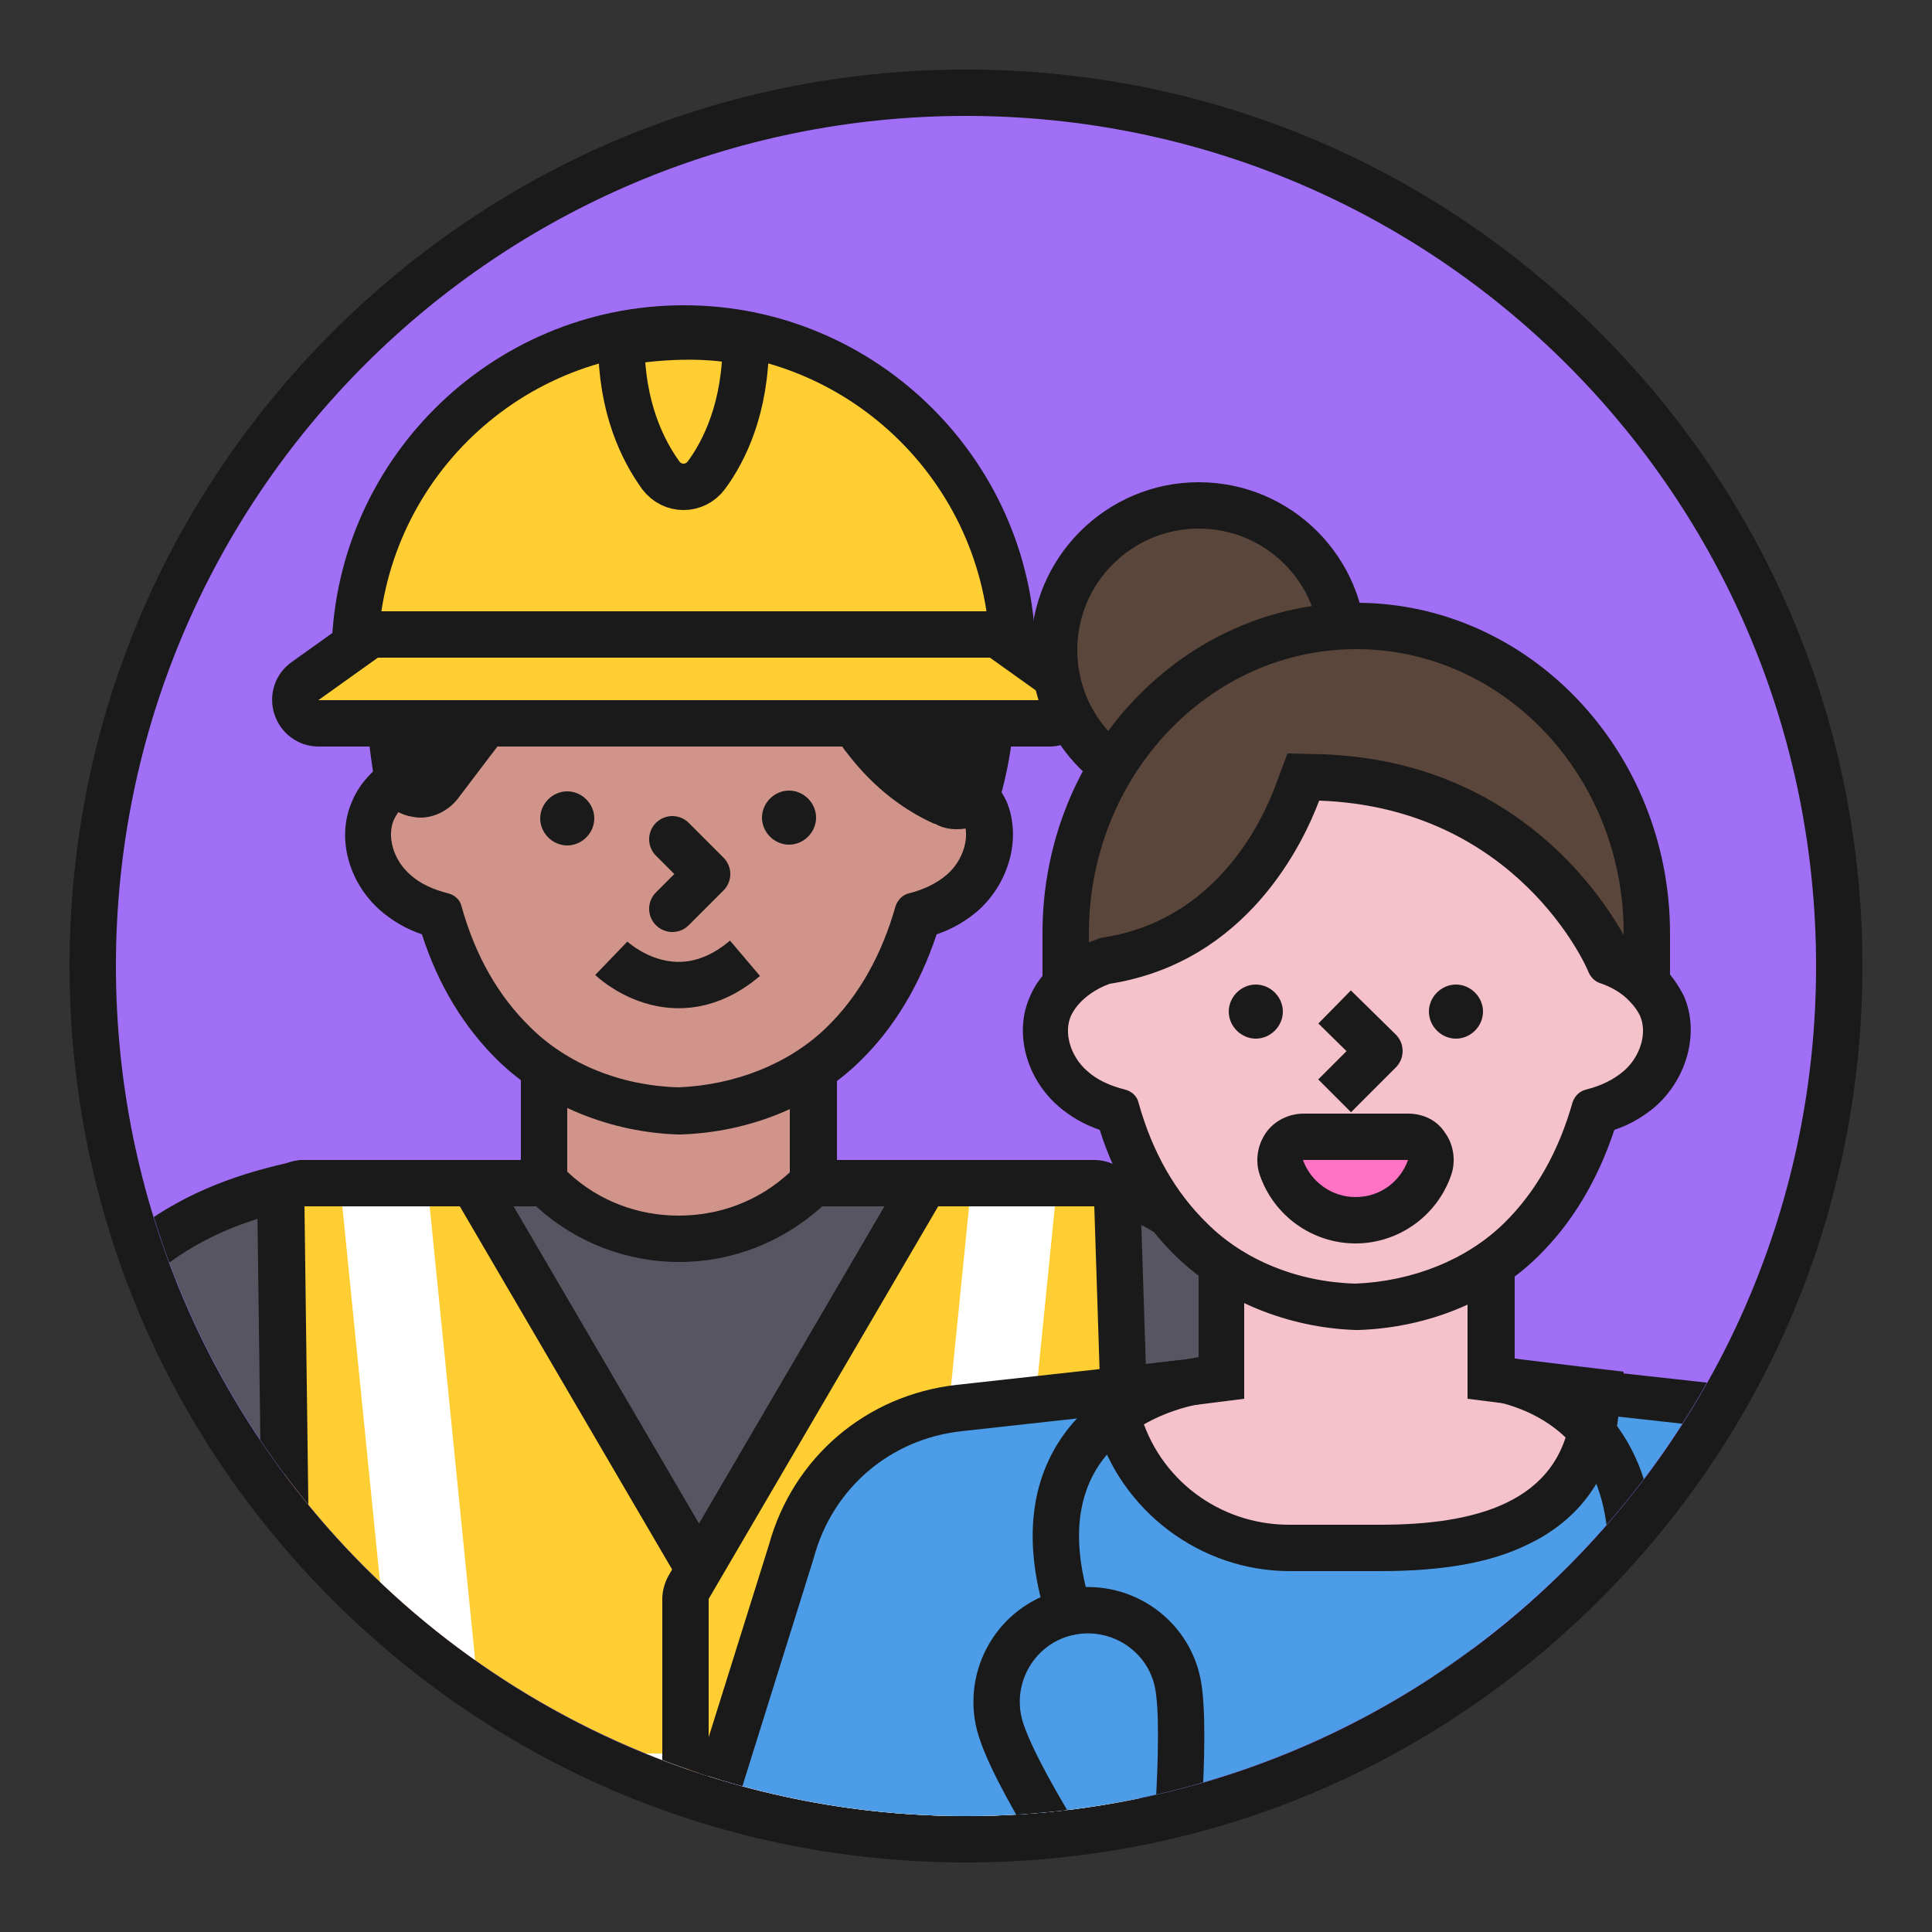
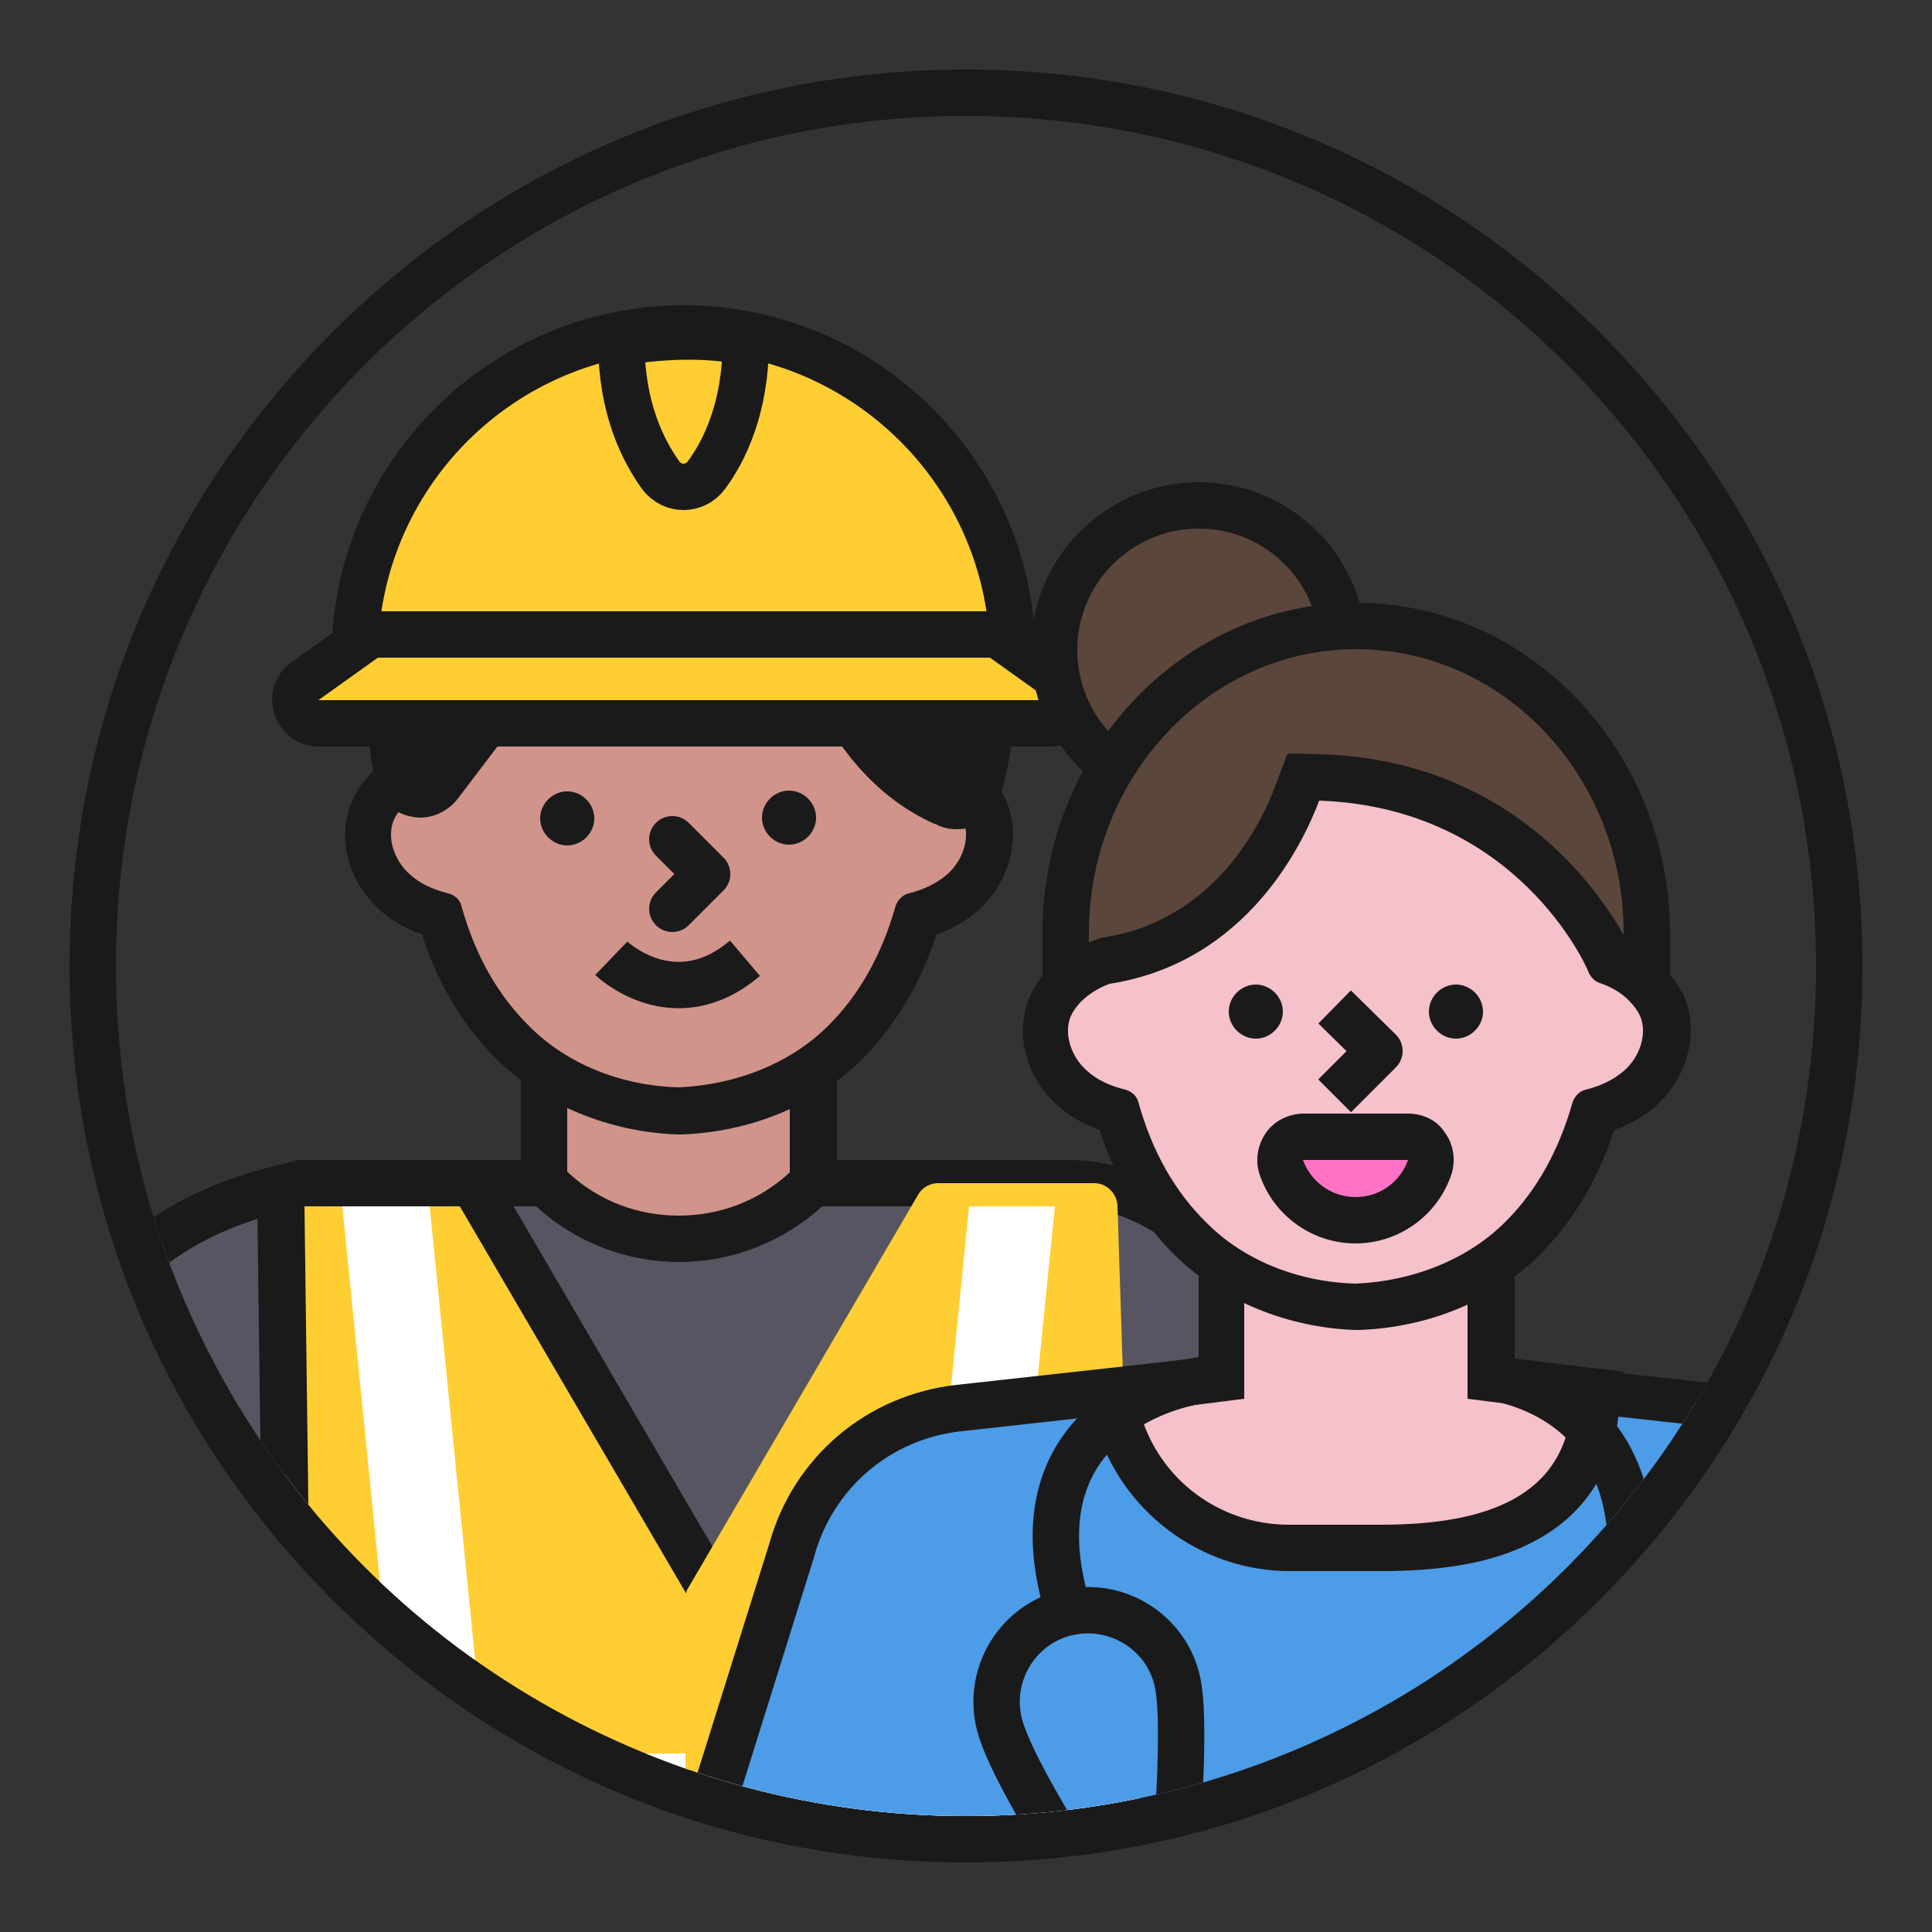
<svg xmlns="http://www.w3.org/2000/svg" xmlns:xlink="http://www.w3.org/1999/xlink" version="1.1" id="Layer_1" x="0px" y="0px" viewBox="0 0 250 250" style="enable-background:new 0 0 250 250;" xml:space="preserve">
  <rect x="0" y="0" width="250" height="250" fill="#333333" stroke="none" />
  <style type="text/css">
	.st0{fill:#A06FF5;}
	.st1{fill:#1A1A1A;}
	.st2{clip-path:url(#SVGID_2_);}
	.st3{fill:#565561;}
	.st4{fill:#D0948A;}
	.st5{fill:none;stroke:#1A1A1A;stroke-width:6;stroke-miterlimit:10;}
	.st6{fill:#D0948A;stroke:#1A1A1A;stroke-width:6;stroke-linecap:round;stroke-linejoin:round;stroke-miterlimit:10;}
	.st7{fill:#FFCE33;}
	.st8{fill:#FFFFFF;}
	.st9{fill:#FFCE33;stroke:#1A1A1A;stroke-width:6;stroke-linecap:round;stroke-linejoin:round;stroke-miterlimit:10;}
	.st10{fill:#4C9CE8;}
	.st11{fill:#F5C1CA;}
	.st12{fill:#5B463B;}
	.st13{fill:#FF72C4;}
	.st14{fill:none;stroke:#1A1A1A;stroke-width:6;stroke-linejoin:round;stroke-miterlimit:10;}
	.st15{fill:none;stroke:#1A1A1A;stroke-width:6;stroke-linecap:round;stroke-linejoin:round;stroke-miterlimit:10;}
	.st16{fill:none;}
</style>
  <g>
    <g>
-       <circle class="st0" cx="125" cy="125" r="113" />
      <path class="st1" d="M125,15c60.8,0,110,49.2,110,110s-49.2,110-110,110S15,185.8,15,125S64.2,15,125,15 M125,9    C94,9,64.9,21.1,43,43S9,94,9,125s12.1,60.1,34,82c21.9,21.9,51,34,82,34s60.1-12.1,82-34c21.9-21.9,34-51,34-82s-12.1-60.1-34-82    S156,9,125,9L125,9z" />
    </g>
    <g>
      <defs>
        <circle id="SVGID_1_" cx="125" cy="125" r="110" />
      </defs>
      <clipPath id="SVGID_2_">
        <use xlink:href="#SVGID_1_" style="overflow:visible;" />
      </clipPath>
      <g class="st2">
        <g>
          <g>
            <path class="st3" d="M191.3,310.1c-1.1,0-2.2-0.7-2.7-1.7L147,221.8l-5.6,63.8c-0.1,1.5-1.4,2.7-3,2.7H37.6       c-1.6,0-2.9-1.2-3-2.7l-2.6-29l-35.3,0.9l-0.4,0c-6.3,0-12-3.1-15.4-8.4c-3.5-5.4-4-12.1-1.2-17.9l22.9-48.5c0,0,0-0.1,0.1-0.1       c11-20.5,22.2-26.5,36.5-29.5c0.2,0,0.4-0.1,0.6-0.1c10.2,0,98.4,0,98.4,0c15.6,0,26.3,16,32.9,28       c23.6,42.5,53.5,122.9,53.8,123.7c0.3,0.9,0.2,1.9-0.3,2.7s-1.4,1.3-2.4,1.3C222.1,308.8,191.3,310.1,191.3,310.1z" />
            <path class="st1" d="M138.1,156.1c13.7,0,23.5,14.1,30.3,26.4c23.8,42.8,53.6,123.2,53.6,123.2l-30.7,1.3L145,210.7l-6.6,74.7       H37.6l-2.8-31.8l-38.1,0.9c-0.1,0-0.2,0-0.4,0c-5.2,0-10.1-2.6-12.9-7c-2.9-4.5-3.3-10.1-1-15l22.9-48.5       c11.1-20.6,22.1-25.4,34.5-27.9C49.8,156.1,138.1,156.1,138.1,156.1 M138.1,150.1C138.1,150.1,138.1,150.1,138.1,150.1       c0,0-88.2,0-98.4,0c-0.4,0-0.8,0-1.2,0.1c-14.8,3.1-27,9.5-38.5,31c-0.1,0.1-0.1,0.2-0.1,0.3L-23.1,230       c-3.2,6.8-2.7,14.5,1.4,20.8c4,6.1,10.7,9.7,18,9.7c0.2,0,0.3,0,0.5,0l32.5-0.8l2.3,26.2c0.3,3.1,2.9,5.5,6,5.5h100.8       c3.1,0,5.7-2.4,6-5.5l4.7-53l36.8,76.7c1,2.1,3.1,3.4,5.4,3.4c0.1,0,0.2,0,0.3,0l30.7-1.3c1.9-0.1,3.7-1.1,4.7-2.7       s1.3-3.6,0.6-5.4c-1.2-3.3-30.2-81.3-54-124.1C166.6,166.9,155.3,150.1,138.1,150.1L138.1,150.1z" />
          </g>
          <g>
            <path class="st4" d="M87.8,160.3c-6,0-11.8-2.2-16.3-6.3l-0.2-0.2c-0.6-0.6-1-1.4-1-2.2v-13.4c0-1,0.5-2,1.4-2.5       c0.5-0.3,1-0.5,1.6-0.5c0.4,0,0.9,0.1,1.3,0.3c4,2,8.6,3.1,13.1,3.2c4.5-0.1,9.1-1.2,13.1-3.2c0.4-0.2,0.9-0.3,1.3-0.3       c0.6,0,1.1,0.2,1.6,0.5c0.9,0.5,1.4,1.5,1.4,2.5v13.4c0,0.8-0.3,1.6-1,2.2C99.8,158,93.9,160.3,87.8,160.3z" />
            <path class="st1" d="M102.2,138.3v13.4h0c-4.1,3.8-9.2,5.6-14.4,5.6c-5.1,0-10.2-1.8-14.2-5.5l-0.2-0.2v-13.4       c4.4,2.1,9.3,3.3,14.3,3.5c0,0,0,0,0.1,0c0,0,0,0,0.1,0C92.9,141.6,97.9,140.4,102.2,138.3 M102.2,132.3       c-0.9,0-1.8,0.2-2.6,0.6c-3.6,1.8-7.7,2.7-11.8,2.9c-4.1-0.1-8.2-1.1-11.8-2.9c-0.8-0.4-1.7-0.6-2.6-0.6       c-1.1,0-2.2,0.3-3.2,0.9c-1.8,1.1-2.8,3-2.8,5.1v13.4c0,1.7,0.7,3.3,2,4.4l0.2,0.2c5,4.5,11.5,7,18.3,7       c6.9,0,13.4-2.6,18.5-7.2c1.2-1.1,1.9-2.7,1.9-4.4l0-13.4c0-2.1-1.1-4-2.8-5.1C104.4,132.6,103.3,132.3,102.2,132.3       L102.2,132.3z" />
          </g>
          <g>
            <path class="st4" d="M87.7,143.8c-8.1-0.2-15.9-3.4-21.2-8.6c-4.4-4.3-7.6-9.9-9.6-16.6c-2.3-0.6-4.3-1.6-5.8-3       c-3.2-2.8-4.4-7.3-2.8-10.7c0.4-0.9,1-1.8,1.9-2.7c1.3-1.4,3-2.4,4.9-3.1l15.3-20.1c0.6-0.7,1.5-1.2,2.4-1.2h19.1       c0.3,0,7.4,0,14.9,3.5c0.6,0.3,1.2,0.8,1.5,1.4c6.5,13.8,12.1,16.2,12.1,16.2c1.9,0.6,3.7,1.7,5.1,3.2c0.8,0.9,1.4,1.7,1.9,2.7       c1.5,3.4,0.3,7.9-2.8,10.7c-1.5,1.4-3.5,2.4-5.8,3c-2,6.8-5.2,12.3-9.6,16.6c-5.4,5.2-13.1,8.4-21.2,8.6       C87.9,143.8,87.8,143.8,87.7,143.8C87.8,143.8,87.7,143.8,87.7,143.8z" />
            <path class="st1" d="M91.9,80.9c0,0,6.7,0,13.7,3.2c6.9,14.7,13,17.5,13.7,17.7c0,0,0.1,0,0.1,0c1.5,0.5,2.9,1.3,3.9,2.4       c0.6,0.6,1,1.2,1.3,1.8c1,2.2,0.1,5.3-2.1,7.2c-1.3,1.1-2.9,1.9-4.9,2.4c-0.8,0.2-1.4,0.8-1.7,1.6c-1.8,6.4-4.8,11.7-8.9,15.7       c-4.8,4.7-11.8,7.5-19.2,7.8c-7.4-0.2-14.4-3-19.2-7.8c-4.1-4-7.1-9.2-8.9-15.7c-0.2-0.8-0.9-1.4-1.7-1.6       c-2-0.5-3.7-1.3-4.9-2.4c-2.2-1.9-3.1-5-2.1-7.2c0.3-0.6,0.7-1.2,1.3-1.8c1-1.1,2.4-1.9,3.9-2.4c0.4-0.1,0.8-0.4,1.1-0.8       l15.4-20.2H91.9 M91.9,74.9H72.7c-1.9,0-3.6,0.9-4.8,2.4L53.2,96.6c-2,0.8-3.8,2-5.2,3.5c-1.1,1.1-1.9,2.3-2.4,3.5       c-2.1,4.6-0.6,10.5,3.6,14.2c1.5,1.3,3.3,2.4,5.4,3.1c2.1,6.6,5.5,12.1,9.9,16.4c5.9,5.7,14.4,9.2,23.2,9.5c0.1,0,0.1,0,0.2,0       c0.1,0,0.1,0,0.2,0c8.9-0.3,17.3-3.7,23.2-9.5c4.4-4.3,7.7-9.8,9.9-16.4c2.1-0.7,3.9-1.8,5.4-3.1c4.1-3.7,5.6-9.6,3.6-14.2       c-0.6-1.2-1.4-2.4-2.4-3.5c-1.7-1.7-3.8-3-6.1-3.9c-0.6-0.4-5.1-3.3-10.5-14.7c-0.6-1.3-1.6-2.3-2.9-2.9       C100.1,75,92.7,74.9,91.9,74.9L91.9,74.9z" />
          </g>
          <path class="st1" d="M102.1,102.3c1.9,0,3.5,1.6,3.5,3.5c0,1.9-1.6,3.5-3.5,3.5c-1.9,0-3.5-1.6-3.5-3.5      C98.6,103.9,100.2,102.3,102.1,102.3z" />
          <path class="st1" d="M73.4,109.4c-1.9,0-3.5-1.6-3.5-3.5c0-1.9,1.6-3.5,3.5-3.5c1.9,0,3.5,1.6,3.5,3.5      C76.9,107.8,75.3,109.4,73.4,109.4z" />
          <g>
-             <path class="st1" d="M123.8,104.3c-0.5,0-1-0.1-1.4-0.4l-0.2-0.1c-9.1-4.1-14-13.2-16.6-20.8c-1.1,2.4-3.6,6.8-7.8,9.5       c-0.5,0.3-1.1,0.5-1.6,0.5c-0.5,0-1-0.1-1.5-0.4c-1-0.6-1.5-1.6-1.5-2.7l0.4-8.1H71.9l-15.1,19.8c-0.6,0.8-1.5,1.2-2.4,1.2       c-0.2,0-0.5,0-0.7-0.1c-1.2-0.3-2-1.3-2.2-2.4c-1-6.7-2.4-19.2,0-27.4c1-3.4,2.8-5.8,5.4-7.2c1.4-0.7,3-1.1,4.8-1.1       c1.6,0,2.9,0.3,3.6,0.5c4.3-6.1,9.7-9.8,16.1-11.1c1.6-0.3,3.2-0.4,4.9-0.4c10.9,0,22.5,6.4,30.3,11.7       c15.4,10.6,12.2,29.3,10.1,36.8c-0.2,0.9-0.9,1.6-1.8,2C124.5,104.3,124.1,104.3,123.8,104.3z" />
+             <path class="st1" d="M123.8,104.3c-0.5,0-1-0.1-1.4-0.4l-0.2-0.1c-9.1-4.1-14-13.2-16.6-20.8c-1.1,2.4-3.6,6.8-7.8,9.5       c-0.5,0.3-1.1,0.5-1.6,0.5c-0.5,0-1-0.1-1.5-0.4c-1-0.6-1.5-1.6-1.5-2.7l0.4-8.1H71.9l-15.1,19.8c-0.6,0.8-1.5,1.2-2.4,1.2       c-0.2,0-0.5,0-0.7-0.1c-1.2-0.3-2-1.3-2.2-2.4c-1-6.7-2.4-19.2,0-27.4c1-3.4,2.8-5.8,5.4-7.2c1.4-0.7,3-1.1,4.8-1.1       c1.6,0,2.9,0.3,3.6,0.5c4.3-6.1,9.7-9.8,16.1-11.1c1.6-0.3,3.2-0.4,4.9-0.4c10.9,0,22.5,6.4,30.3,11.7       c15.4,10.6,12.2,29.3,10.1,36.8c-0.2,0.9-0.9,1.6-1.8,2z" />
            <path class="st1" d="M86.2,56.6c10,0,20.9,5.9,28.6,11.2c13.8,9.5,10.8,26.6,8.9,33.6c-0.9-0.5-10.7-3.6-16-21.2       c-0.3-0.9-1.2-1.4-2.2-1.4c0,0-0.1,0-0.1,0c-1,0-1.8,0.7-2.1,1.6c0,0.1-2.2,6.5-7.2,9.7l0.4-8.8c0-0.6-0.2-1.3-0.6-1.7       c-0.4-0.5-1-0.7-1.7-0.7H71.6c-0.7,0-1.4,0.3-1.8,0.9L54.4,99.8c-0.8-5.3-2.4-18.1-0.1-26.1c0.8-2.6,2.1-4.4,3.8-5.3       c1.1-0.6,2.4-0.8,3.4-0.8c1.7,0,3.1,0.5,3.1,0.5c0.3,0.1,0.5,0.1,0.8,0.1c0.8,0,1.5-0.4,1.9-1c3.8-5.7,8.7-9.1,14.4-10.2       C83.3,56.7,84.7,56.6,86.2,56.6 M86.2,50.6c-1.9,0-3.7,0.2-5.4,0.5c-6.6,1.3-12.3,4.8-16.8,10.7c-0.7-0.1-1.5-0.2-2.4-0.2       c-2.2,0-4.3,0.5-6.2,1.4c-2.3,1.2-5.3,3.7-6.9,9c-2.6,8.8-1.2,21.8-0.1,28.7c0.4,2.4,2.1,4.3,4.5,4.9c0.5,0.1,1,0.2,1.5,0.2       c1.8,0,3.6-0.9,4.8-2.4l14.2-18.7h17l-0.2,5c-0.1,2.2,1,4.4,3,5.5c0.9,0.5,2,0.8,3,0.8c1.1,0,2.2-0.3,3.2-0.9       c2.3-1.5,4.2-3.4,5.6-5.3c3.1,6.6,8.1,13.3,15.9,16.8l0.1,0c0.9,0.5,1.8,0.7,2.8,0.7c0.8,0,1.5-0.1,2.2-0.4       c1.7-0.7,3-2.2,3.5-4c1.2-4.3,2.4-11,1.6-18.1c-1.1-9.3-5.6-16.9-12.9-22C106.4,54.7,95.6,50.6,86.2,50.6L86.2,50.6z" />
          </g>
          <path class="st5" d="M79.1,124c0,0,8.1,7.8,17.3,0" />
          <polyline class="st6" points="87,108.6 91.5,113.1 87,117.6     " />
          <g>
            <g>
              <path class="st7" d="M41.4,313.5c-1.6,0-3-1.3-3-3l-2-154.4c0-0.8,0.3-1.6,0.9-2.1c0.6-0.6,1.3-0.9,2.1-0.9h20.2        c1.1,0,2.1,0.6,2.6,1.5l29.7,50.8c0.3,0.5,0.4,1,0.4,1.5v103.6c0,1.7-1.3,3-3,3H41.4z" />
              <path class="st1" d="M59.5,156.1l29.7,50.8v103.6H41.4l-2-154.4H59.5 M59.5,150.1H39.3c-1.6,0-3.1,0.6-4.3,1.8        s-1.8,2.7-1.7,4.3l2,154.4c0,3.3,2.7,5.9,6,5.9h47.9c3.3,0,6-2.7,6-6V206.9c0-1.1-0.3-2.1-0.8-3l-29.7-50.8        C63.6,151.2,61.7,150.1,59.5,150.1L59.5,150.1z" />
            </g>
            <g>
              <polygon class="st8" points="40.5,244.9 89.3,244.9 89.3,226.9 40.2,226.9       " />
            </g>
            <g>
              <polygon class="st8" points="62.7,226.9 55.6,156.1 44.3,156.1 51.4,226.9       " />
            </g>
            <g>
              <polygon class="st8" points="41,280.7 89.3,280.7 89.3,262.8 40.8,262.8       " />
            </g>
          </g>
          <g>
            <g>
              <path class="st7" d="M91.7,313.5c-1.7,0-3-1.3-3-3V206.9c0-0.5,0.1-1.1,0.4-1.5l29.7-50.8c0.5-0.9,1.5-1.5,2.6-1.5h20.2        c1.6,0,2.9,1.3,3,2.9l5,154.4c0,0.8-0.3,1.6-0.8,2.2s-1.3,0.9-2.2,0.9H91.7z" />
-               <path class="st1" d="M141.6,156.1l5,154.4H91.7V206.9l29.7-50.8H141.6 M141.6,150.1h-20.2c-2.1,0-4.1,1.1-5.2,3l-29.7,50.8        c-0.5,0.9-0.8,2-0.8,3v103.6c0,3.3,2.7,6,6,6h54.9c1.6,0,3.2-0.7,4.3-1.8c1.1-1.2,1.7-2.7,1.7-4.4l-5-154.4        C147.5,152.7,144.8,150.1,141.6,150.1L141.6,150.1z" />
            </g>
            <g>
              <polygon class="st8" points="147.4,244.9 91.7,244.9 91.7,226.9 147.6,226.9       " />
            </g>
            <g>
              <polygon class="st8" points="118.3,226.9 125.4,156.1 136.5,156.1 129.4,226.9       " />
            </g>
            <g>
              <polygon class="st8" points="146.9,280.7 91.7,280.7 91.7,262.8 147.2,262.8       " />
            </g>
          </g>
          <g>
            <path class="st7" d="M48.9,88.1c-1.7,0-3-1.3-3-3c0-23.5,19.1-42.6,42.6-42.6c23.5,0,42.6,19.1,42.6,42.6c0,1.7-1.3,3-3,3H48.9       z" />
            <path class="st1" d="M88.5,45.5c21.8,0,39.6,17.7,39.6,39.6H48.9C48.9,63.2,66.6,45.5,88.5,45.5 M88.5,39.5       c-25.1,0-45.6,20.4-45.6,45.6c0,3.3,2.7,6,6,6h79.1c3.3,0,6-2.7,6-6C134.1,60,113.6,39.5,88.5,39.5L88.5,39.5z" />
          </g>
          <g>
            <path class="st7" d="M41.2,93.6c-1.3,0-2.5-0.8-2.9-2.1c-0.4-1.2,0.1-2.6,1.1-3.4l7.7-5.5c0.5-0.4,1.1-0.6,1.7-0.6h79.1       c0.6,0,1.2,0.2,1.7,0.6l7.7,5.5c1.1,0.8,1.5,2.1,1.1,3.4c-0.4,1.2-1.6,2.1-2.9,2.1H41.2z" />
            <path class="st1" d="M128.1,85.1l7.7,5.5H41.2l7.7-5.5h39.6H128.1 M128.1,79.1H88.5H48.9c-1.2,0-2.5,0.4-3.5,1.1l-7.7,5.5       c-2.1,1.5-3,4.2-2.2,6.7c0.8,2.5,3.1,4.2,5.7,4.2h94.6c2.6,0,4.9-1.7,5.7-4.2c0.8-2.5-0.1-5.2-2.2-6.7l-7.7-5.5       C130.5,79.5,129.3,79.1,128.1,79.1L128.1,79.1z" />
          </g>
          <path class="st9" d="M96.5,44.3c0,8.5-2.8,14.1-5.1,17.2c-1.5,2-4.4,2-5.9,0c-2.3-3.2-5.1-8.7-5.1-17.2      C80.5,44.3,89.3,42.6,96.5,44.3z" />
          <g>
            <path class="st4" d="M212.6,322.2c-1,0-2-0.1-3-0.4c-1.6-0.4-3-1.1-4.3-2.1c-1.5-1.1-2.6-2.6-3.4-4.3l-2-4.3       c-0.7,1.6-2.1,4.5-4.1,5.3c-0.1,0-0.2,0.1-0.2,0.1c-0.3,0.1-0.6,0.1-0.9,0.1l0,0c-0.9,0-1.7-0.4-2.5-1.1       c-1.8-1.8-2.3-5.8-1.4-11.7c0.9-5.9,4.8-10.8,10.3-12.8c0,0,0.4-0.1,0.4-0.1c1.7-0.6,3.5-0.9,5.3-0.9c2.6,0,5.1,0.6,7.4,1.8       c4.1,2.1,7,5.6,8.3,10l1.5,5.1c1.4,4.9-0.4,10.1-4.5,13.1C217.4,321.5,215,322.2,212.6,322.2z" />
            <path class="st1" d="M206.7,293.1c2.1,0,4.1,0.5,6,1.5c3.3,1.7,5.7,4.6,6.8,8.2l1.5,5.1c1.1,3.6-0.3,7.6-3.4,9.8       c-1.5,1.1-3.3,1.6-5.1,1.6c-0.8,0-1.5-0.1-2.3-0.3c-1.2-0.3-2.3-0.9-3.2-1.6c-1.1-0.8-2-1.9-2.6-3.2l-2.5-5.3       c-0.4-0.9-1.3-1.4-2.3-1.4c0,0-0.1,0-0.1,0c-1,0.1-1.9,0.7-2.2,1.7c-0.7,2.1-2.1,4.2-2.8,4.5c0,0,0,0-0.1,0       c-0.1,0-0.2-0.1-0.4-0.2c-0.3-0.3-1.6-2-0.6-9.1c0.7-4.8,3.9-8.8,8.4-10.4l0.3-0.1c0,0,0,0,0,0       C203.8,293.3,205.2,293.1,206.7,293.1 M206.7,287.1l0,6L206.7,287.1c-2.2,0-4.3,0.4-6.4,1.1c0,0,0,0-0.1,0l-0.3,0.1       c-6.5,2.4-11.2,8.2-12.3,15.1c-1.1,7-0.3,11.7,2.3,14.3c1.6,1.6,3.4,2,4.6,2c0.6,0,1.2-0.1,1.8-0.3c0.2,0,0.3-0.1,0.5-0.2       c1-0.4,1.9-1.1,2.7-1.8c1,1.8,2.3,3.4,4,4.7c1.6,1.2,3.4,2.1,5.4,2.6c1.2,0.3,2.5,0.5,3.8,0.5c3.1,0,6-0.9,8.6-2.7       c5.2-3.7,7.5-10.3,5.7-16.4l-1.5-5.1c-1.5-5.2-5-9.4-9.8-11.8C212.7,287.8,209.7,287.1,206.7,287.1L206.7,287.1z" />
          </g>
        </g>
        <g>
          <g>
            <g>
              <path class="st10" d="M127.3,311c-1.7,0-3-1.3-3-3l-0.1-50.6l-33.7-7.8c-0.8-0.2-1.5-0.7-1.9-1.4c-0.4-0.7-0.5-1.6-0.3-2.4        l14.1-45c2.7-10.1,11.2-17.4,21.7-18.6l33.5-3.7c0.1,0,0.2,0,0.3,0c0.7,0,1.4,0.3,2,0.8l15.4,13.8l15.6-13.8        c0.3-0.2,0.6-0.4,0.9-0.6c0.3-0.1,0.7-0.2,1.1-0.2c0.1,0,0.2,0,0.3,0l33.5,3.7c10.5,1.1,19,8.5,21.7,18.6c0,0.1,0,0.1,0,0.2        l10,48.9c0.2,0.8,0,1.7-0.6,2.4s-1.3,1.1-2.2,1.2l-31.2,2l-4.2,52.7c-0.1,1.6-1.4,2.8-3,2.8H127.3z" />
              <path class="st1" d="M193,181.5l33.5,3.7c9.2,1,16.7,7.5,19.1,16.4l10,48.9l-33.8,2.2l-4.4,55.3h-90.1l-0.1-53l-36-8.3        l14.1-45.1c2.4-9,9.9-15.4,19.1-16.4l33.5-3.7l15.9,14.2c0.4,0.4,1,0.6,1.5,0.6c0.5,0,1.1-0.2,1.5-0.6L193,181.5L193,181.5         M158,175.5c-0.2,0-0.4,0-0.7,0l-33.5,3.7c-11.7,1.3-21.2,9.4-24.3,20.7l-14.1,45c-0.5,1.6-0.3,3.3,0.5,4.8        c0.8,1.5,2.2,2.5,3.9,2.9l31.4,7.2l0.1,48.3c0,3.3,2.7,6,6,6h90.1c3.1,0,5.7-2.4,6-5.5l4-50.1l28.6-1.8c1.7-0.1,3.3-1,4.4-2.3        c1.1-1.4,1.5-3.1,1.1-4.8l-10-48.9c0-0.1-0.1-0.2-0.1-0.3c-3-11.4-12.6-19.6-24.3-20.8l-33.5-3.7c-0.2,0-0.4,0-0.7,0        c-0.8,0-1.5,0.1-2.2,0.4l0,0c-0.6,0.3-1.2,0.6-1.8,1.1l-13.6,12l-13.4-12C160.8,176.1,159.4,175.5,158,175.5L158,175.5z" />
            </g>
            <g>
              <path class="st11" d="M166.8,200.2c-10.2,0-19.4-6.9-22.2-16.7l-1-3.4l14.5-1.8v-18.4l4.3,2.1c4,2,8.6,3.1,13.1,3.2        c4.5-0.1,9.1-1.2,13.1-3.2l4.3-2.1v18.4l13.8,1.7l-0.4,3c-2,17.2-21.4,17.2-27.7,17.2H166.8z" />
              <g>
                <path class="st1" d="M189.9,164.7V181l13.4,1.7c-1.4,11.9-12.7,14.6-24.7,14.6h-11.8c-9,0-16.9-5.9-19.3-14.6L161,181v-16.3         c4.4,2.1,9.3,3.3,14.3,3.5c0,0,0,0,0.1,0c0,0,0,0,0.1,0C180.6,168.1,185.5,166.8,189.9,164.7 M195.9,155.1l-8.6,4.2         c-3.6,1.8-7.7,2.7-11.8,2.9c-4.1-0.1-8.2-1.1-11.8-2.9l-8.6-4.2v9.6v11l-8.3,1l-7,0.9l2,6.8c3.2,11.1,13.5,18.9,25.1,18.9         h11.8c8,0,14.2-1.1,18.9-3.4c6.8-3.2,10.9-8.9,11.8-16.5l0.7-5.9l-5.9-0.7l-8.2-1v-11V155.1L195.9,155.1z" />
              </g>
            </g>
            <g>
              <path class="st12" d="M155.1,102.7c-10.3,0-18.7-8.4-18.7-18.7s8.4-18.7,18.7-18.7s18.7,8.4,18.7,18.7        S165.4,102.7,155.1,102.7z" />
              <path class="st1" d="M155.1,68.4c8.7,0,15.7,7,15.7,15.7s-7,15.7-15.7,15.7s-15.7-7-15.7-15.7S146.5,68.4,155.1,68.4         M155.1,62.4c-11.9,0-21.7,9.7-21.7,21.7s9.7,21.7,21.7,21.7s21.7-9.7,21.7-21.7S167.1,62.4,155.1,62.4L155.1,62.4z" />
            </g>
            <g>
              <path class="st12" d="M140.9,132.6c-0.8,0-1.5-0.3-2.1-0.9c-0.6-0.6-0.9-1.3-0.9-2.1c0,0,0-4.2,0-9        c0-21.9,16.9-39.7,37.6-39.7S213,98.8,213,120.7v8.5c0,1.6-1.3,3-3,3C210.1,132.2,140.9,132.6,140.9,132.6z" />
              <path class="st1" d="M175.5,84c19.1,0,34.6,16.5,34.6,36.7v8.5l-69.2,0.5c0,0,0-4.2,0-8.9C140.9,100.5,156.4,84,175.5,84         M175.5,78c-22.4,0-40.6,19.2-40.6,42.7c0,4.7,0,8.9,0,9c0,1.6,0.6,3.1,1.8,4.2c1.1,1.1,2.6,1.7,4.2,1.7c0,0,0,0,0,0l69.2-0.5        c3.3,0,6-2.7,6-6v-8.5C216,97.1,197.8,78,175.5,78L175.5,78z" />
            </g>
            <g>
              <g>
                <path class="st11" d="M175.4,169.1c-8.1-0.2-15.9-3.4-21.2-8.6c-4.4-4.3-7.6-9.9-9.6-16.6c-2.3-0.6-4.3-1.6-5.8-3         c-3.2-2.8-4.4-7.3-2.8-10.7c0.4-0.9,1-1.8,1.9-2.7c1.3-1.4,3-2.4,4.9-3.1l0.3-0.1l0.3,0c16.3-2.5,23-17.2,24.6-21.7l0.8-2         l2.2,0.1c26.1,0.9,36.2,21.1,37.5,23.8c1.9,0.7,3.5,1.7,4.8,3.1c0.8,0.8,1.4,1.7,1.9,2.7c1.5,3.4,0.3,7.9-2.8,10.7         c-1.5,1.4-3.5,2.4-5.8,3c-2,6.8-5.2,12.3-9.6,16.6c-5.4,5.2-13.1,8.4-21.2,8.6H175.4L175.4,169.1z" />
              </g>
              <g>
                <path class="st1" d="M170.7,103.6c25.5,0.9,34.6,21.4,34.9,22.3c0.3,0.6,0.8,1.1,1.4,1.3c1.5,0.5,2.9,1.3,3.9,2.4         c0.6,0.6,1,1.2,1.3,1.8c1,2.2,0.1,5.3-2.1,7.2c-1.3,1.1-2.9,1.9-4.9,2.4c-0.8,0.2-1.4,0.8-1.7,1.6         c-1.8,6.4-4.8,11.7-8.9,15.7c-4.8,4.7-11.8,7.5-19.2,7.8c-7.4-0.2-14.4-3-19.2-7.8c-4.1-4-7.1-9.2-8.9-15.7         c-0.2-0.8-0.9-1.4-1.7-1.6c-2-0.5-3.7-1.3-4.9-2.4c-2.2-1.9-3.1-5-2.1-7.2c0.3-0.6,0.7-1.2,1.3-1.8c1-1,2.3-1.8,3.7-2.3         C161.5,124.5,168.7,108.9,170.7,103.6 M166.6,97.5l-1.5,4c-1.9,5.2-8,17.6-22.3,19.8l-0.5,0.1l-0.5,0.2         c-2.3,0.8-4.4,2.1-6.1,3.8c-1.1,1.1-1.9,2.3-2.4,3.5c-2.1,4.6-0.6,10.5,3.6,14.2c1.5,1.3,3.3,2.4,5.4,3.1         c2.1,6.6,5.5,12.1,9.9,16.4c5.9,5.7,14.4,9.2,23.2,9.5l0.2,0l0.2,0c8.9-0.3,17.3-3.7,23.2-9.5c4.4-4.3,7.7-9.8,9.9-16.4         c2.1-0.7,3.9-1.8,5.4-3.1c4.1-3.7,5.6-9.6,3.6-14.2c-0.6-1.2-1.4-2.4-2.4-3.5c-1.3-1.4-3-2.5-4.8-3.3         c-2.8-5.4-14.1-23.6-39.6-24.5L166.6,97.5L166.6,97.5z" />
              </g>
            </g>
            <g>
              <path class="st13" d="M175.5,157.9c-4.3,0-8.2-2.8-9.6-6.8c-0.3-0.9-0.2-1.9,0.4-2.7c0.6-0.8,1.5-1.3,2.4-1.3h13.5        c1,0,1.9,0.5,2.4,1.3c0.6,0.8,0.7,1.8,0.4,2.7C183.6,155.1,179.8,157.9,175.5,157.9z" />
              <g>
                <path class="st1" d="M182.2,150.1c-1,2.8-3.6,4.8-6.8,4.8c-3.1,0-5.8-2-6.8-4.8H182.2 M182.2,144.1h-13.5         c-1.9,0-3.8,0.9-4.9,2.5c-1.1,1.6-1.4,3.6-0.8,5.4c1.8,5.3,6.8,8.9,12.4,8.9c5.6,0,10.6-3.6,12.4-8.9         c0.6-1.8,0.3-3.9-0.8-5.4C186,145,184.2,144.1,182.2,144.1L182.2,144.1z M182.2,156.1L182.2,156.1L182.2,156.1L182.2,156.1z" />
              </g>
            </g>
            <path class="st1" d="M184.9,130.9c0-1.9,1.6-3.5,3.5-3.5c1.9,0,3.5,1.6,3.5,3.5c0,1.9-1.6,3.5-3.5,3.5       C186.5,134.4,184.9,132.8,184.9,130.9z" />
            <path class="st1" d="M162.5,134.4c-1.9,0-3.5-1.6-3.5-3.5c0-1.9,1.6-3.5,3.5-3.5c1.9,0,3.5,1.6,3.5,3.5       C166,132.8,164.4,134.4,162.5,134.4z" />
            <polyline class="st14" points="172.7,130.3 178.5,136 172.7,141.8      " />
            <path class="st15" d="M138.3,208.6c-6.7-21.2,8.3-28.6,17.1-30" />
            <path class="st15" d="M211.1,223.3c0,0,0-13.8,0-22.3c0-13-7-19.9-15.8-22.3" />
            <path class="st15" d="M142.5,246.8c0,0-12-17.7-13.3-24.2c-1.3-6.4,2.8-12.7,9.2-14c6.4-1.3,12.7,2.8,14,9.2       c1.3,6.4-0.7,27.1-0.7,27.1" />
          </g>
        </g>
      </g>
    </g>
    <rect class="st16" width="250" height="250" />
  </g>
</svg>